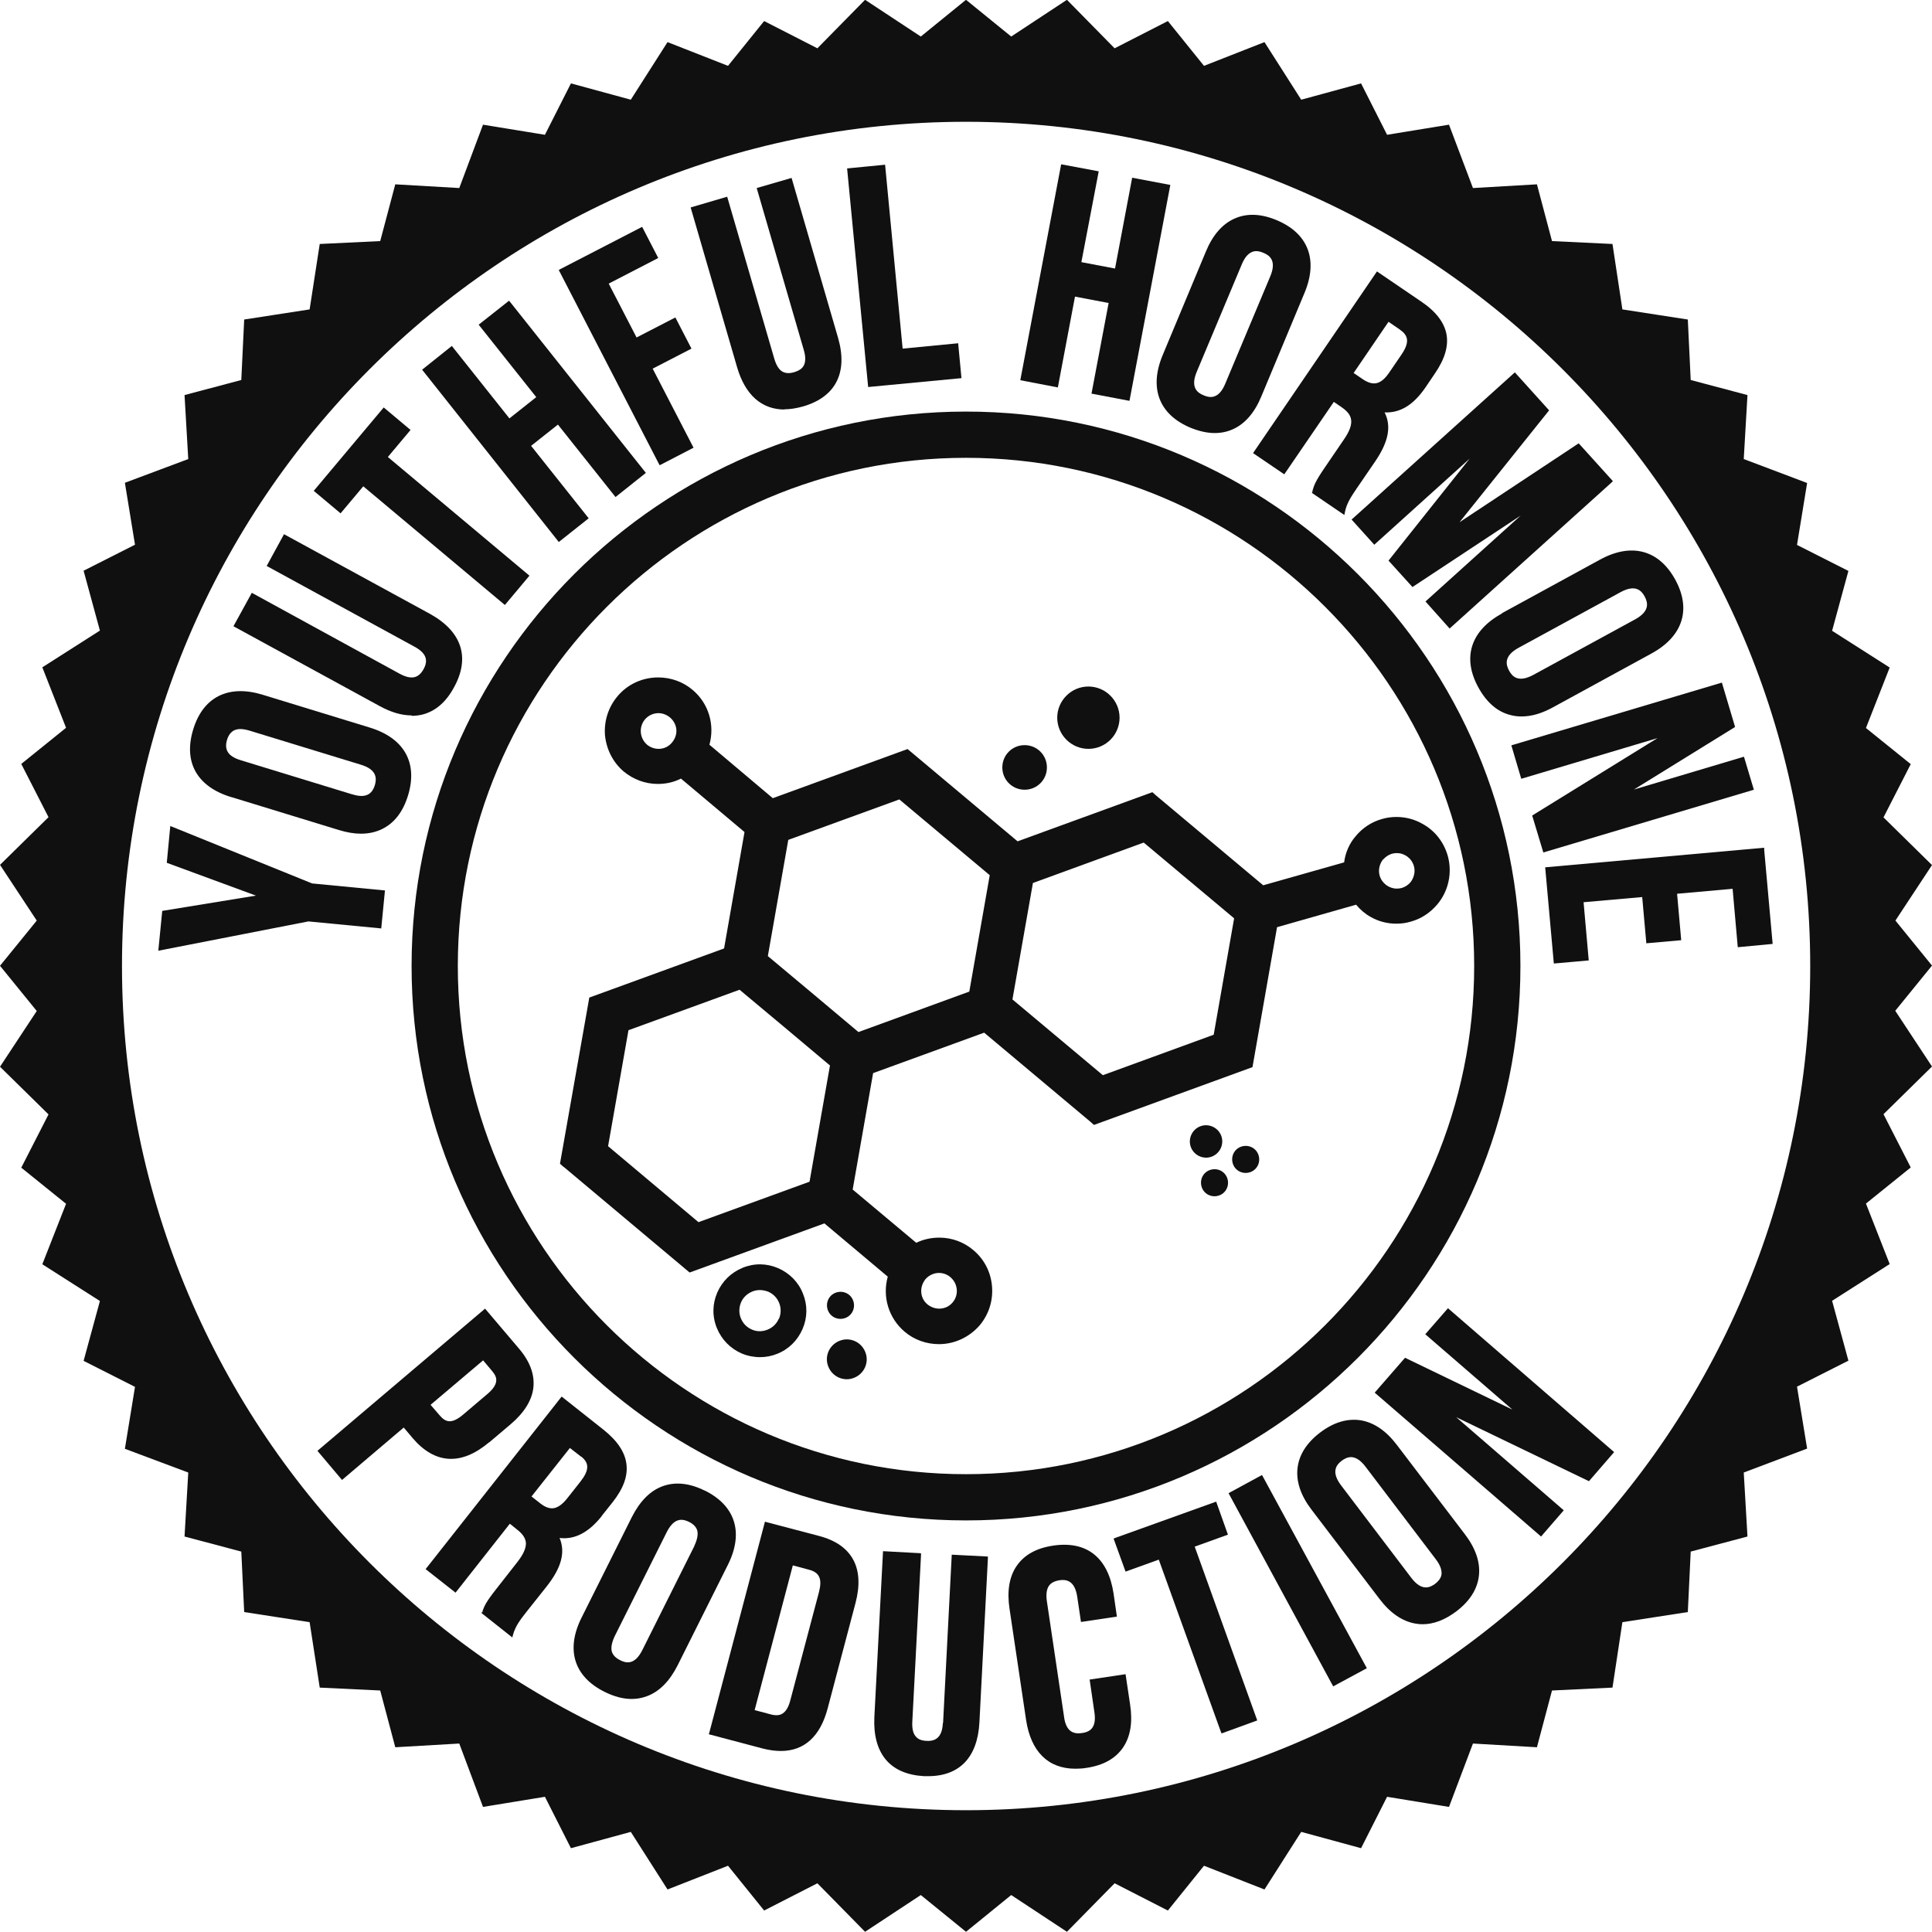
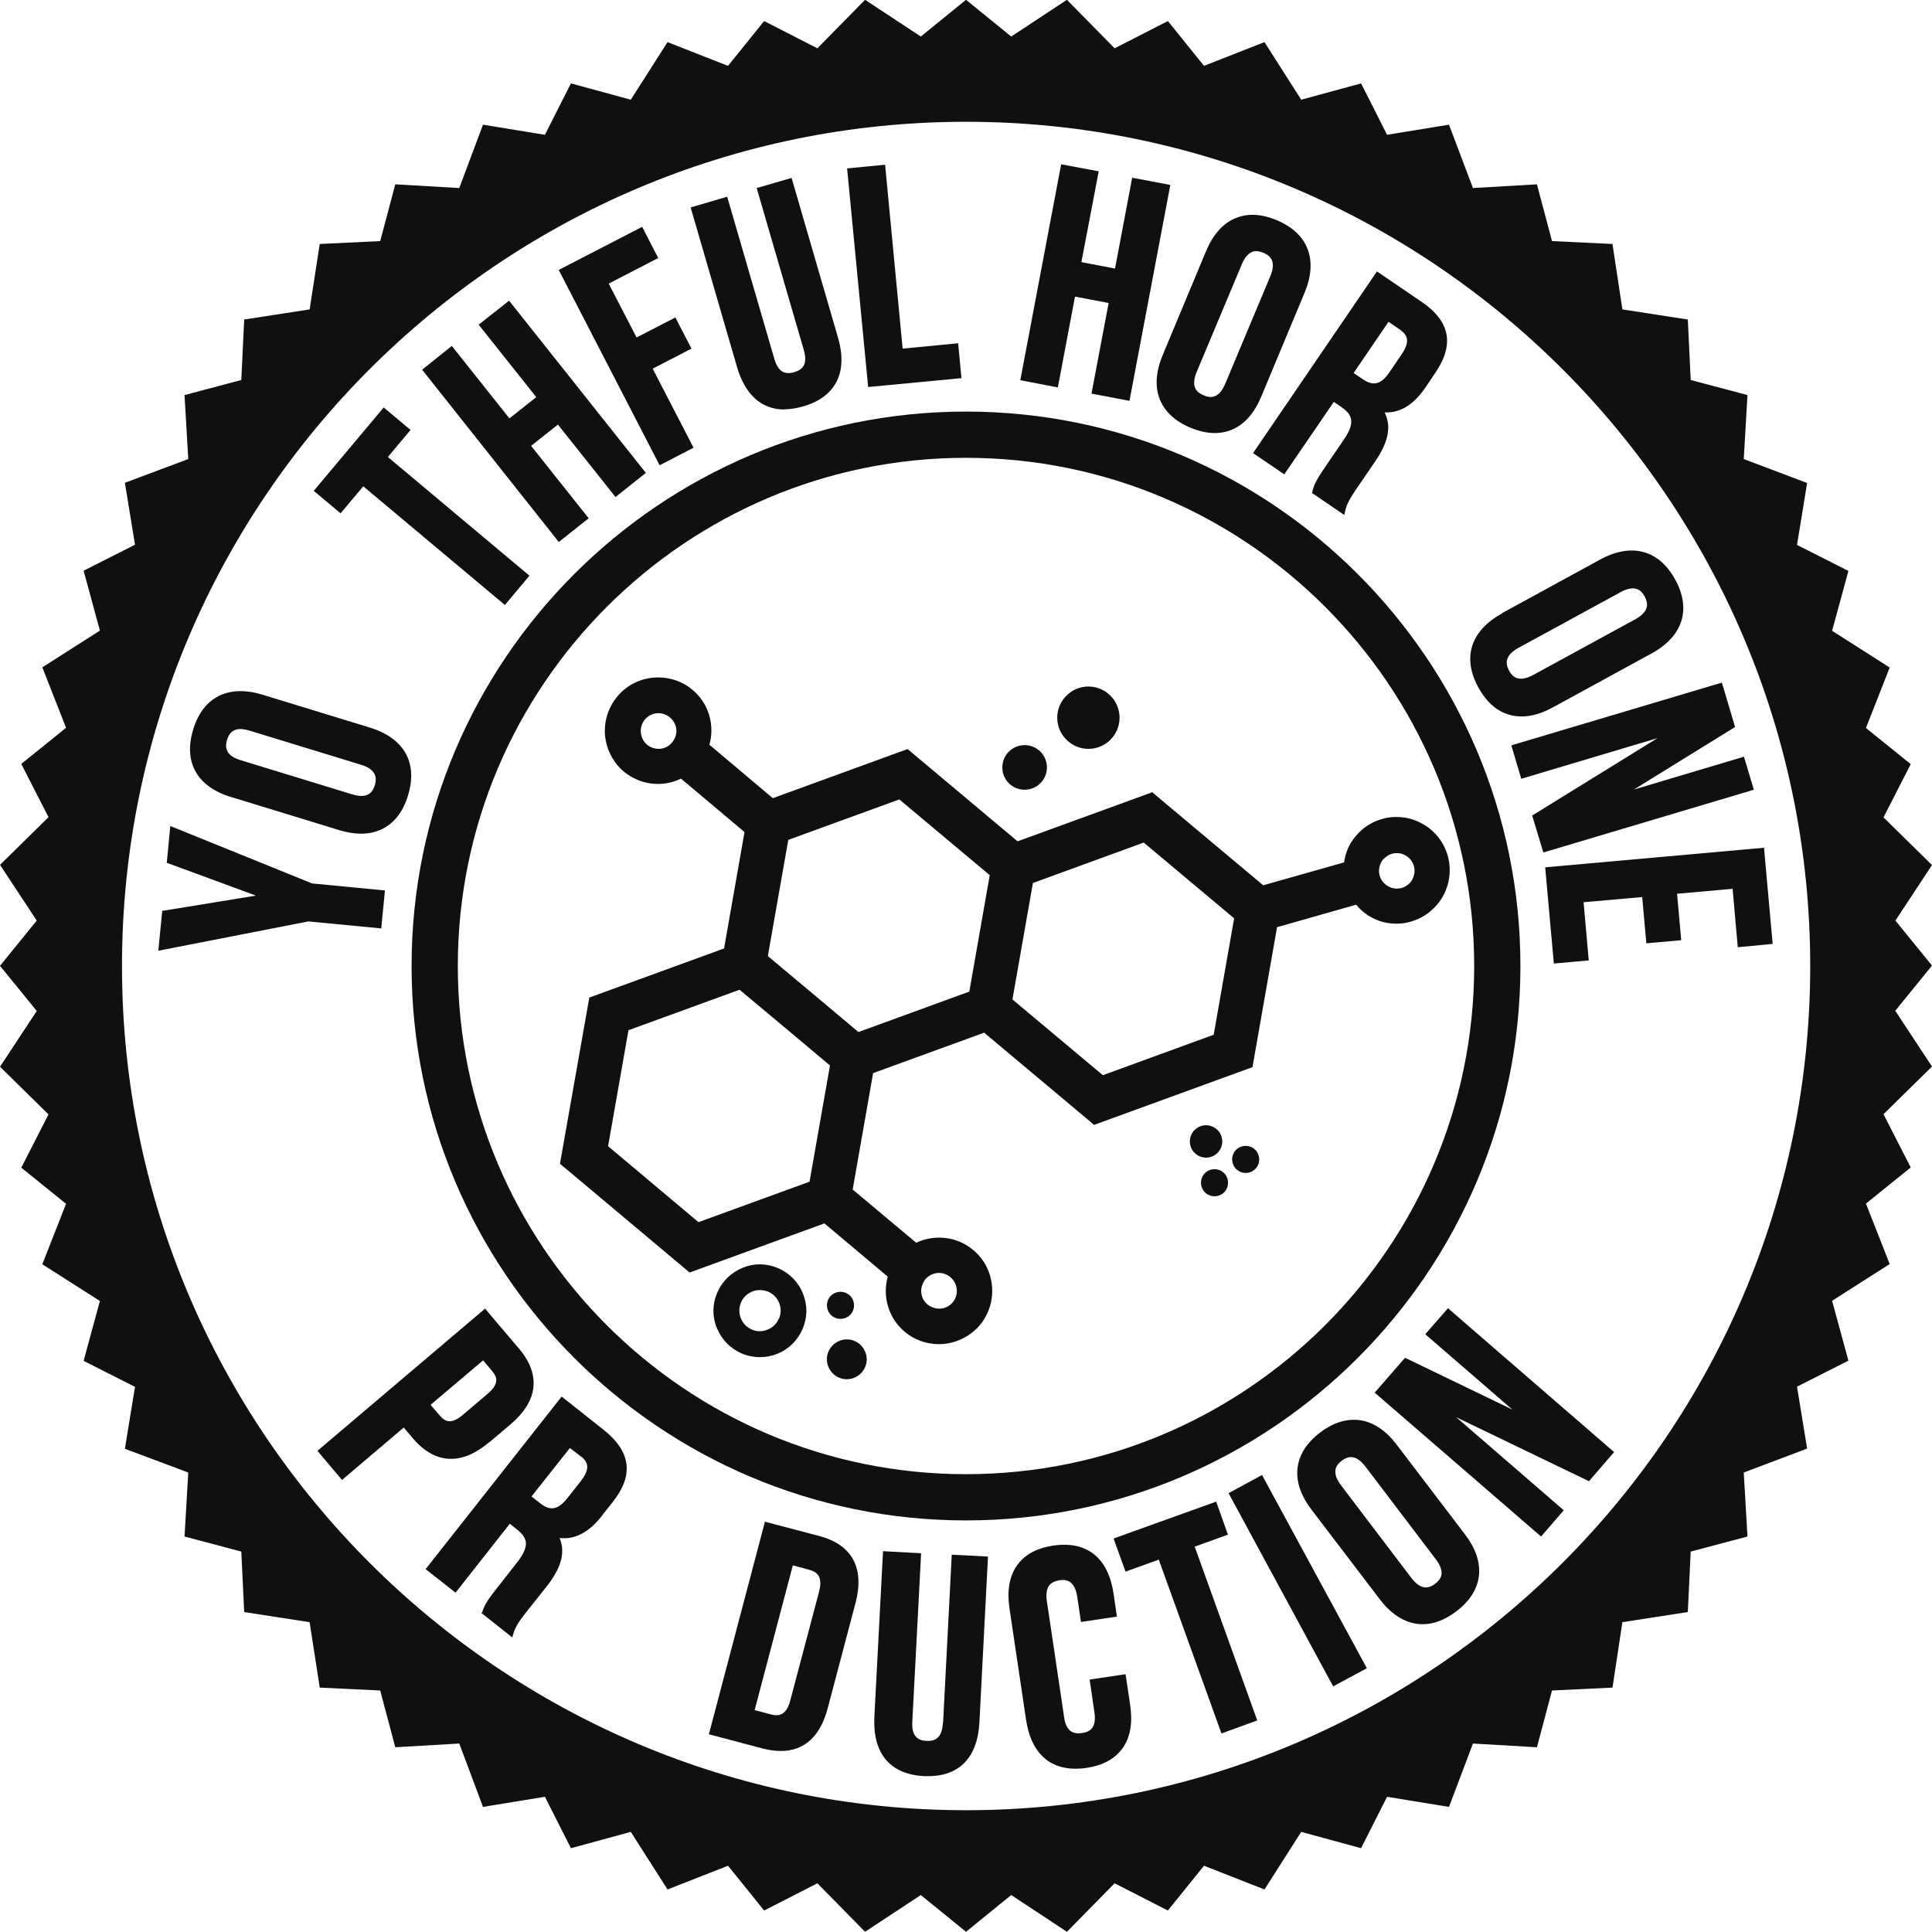
<svg xmlns="http://www.w3.org/2000/svg" id="Layer_2" data-name="Layer 2" viewBox="0 0 93.6 93.6">
  <defs>
    <style>
      .cls-1 {
        fill: #0f100f;
      }
    </style>
  </defs>
  <g id="Editable">
    <g>
      <path class="cls-1" d="M91.82,44.61l1.78-2.7-2.35-2.31,1.32-2.58-2.17-1.75,1.15-2.93-2.79-1.78.79-2.9-2.49-1.26.49-3-3.07-1.16.18-3.1-2.75-.73-.14-2.93-3.17-.49-.48-3.17-2.93-.14-.73-2.75-3.1.18-1.16-3.07-3,.49-1.26-2.49-2.9.79-1.78-2.79-2.93,1.15-1.75-2.17-2.58,1.32-2.31-2.35-2.7,1.78-2.19-1.78-2.19,1.78-2.7-1.78-2.31,2.35-2.58-1.32-1.75,2.17-2.93-1.15-1.78,2.79-2.9-.79-1.26,2.49-3-.49-1.15,3.07-3.1-.18-.73,2.75-2.93.14-.49,3.17-3.17.49-.14,2.93-2.75.73.18,3.1-3.07,1.15.49,3-2.49,1.26.79,2.9-2.79,1.78,1.15,2.93-2.17,1.75,1.32,2.58-2.35,2.31,1.78,2.7-1.78,2.19,1.78,2.19-1.78,2.7,2.35,2.31-1.32,2.58,2.17,1.75-1.15,2.93,2.79,1.78-.79,2.9,2.49,1.26-.49,3,3.07,1.15-.18,3.1,2.75.73.14,2.93,3.17.49.49,3.17,2.93.14.73,2.75,3.1-.18,1.15,3.07,3-.49,1.26,2.49,2.9-.79,1.78,2.79,2.93-1.15,1.75,2.17,2.58-1.32,2.31,2.35,2.7-1.78,2.19,1.78,2.19-1.78,2.7,1.78,2.31-2.35,2.58,1.32,1.75-2.17,2.93,1.15,1.78-2.79,2.9.79,1.26-2.49,3,.49,1.16-3.07,3.1.18.73-2.75,2.93-.14.48-3.17,3.17-.49.14-2.93,2.75-.73-.18-3.1,3.07-1.16-.49-3,2.49-1.26-.79-2.9,2.79-1.78-1.15-2.93,2.17-1.75-1.32-2.58,2.35-2.31-1.78-2.7,1.78-2.19-1.78-2.19ZM46.8,87.7c-22.55,0-40.89-18.35-40.89-40.9S24.25,5.9,46.8,5.9s40.9,18.35,40.9,40.9-18.34,40.9-40.9,40.9Z" />
      <path class="cls-1" d="M19.94,46.8c0,14.81,12.05,26.86,26.86,26.86s26.86-12.05,26.86-26.86-12.05-26.86-26.86-26.86-26.86,12.05-26.86,26.86ZM46.8,22.18c13.58,0,24.62,11.05,24.62,24.62s-11.04,24.62-24.62,24.62-24.62-11.04-24.62-24.62,11.05-24.62,24.62-24.62Z" />
      <polygon class="cls-1" points="18.47 44.98 18.65 43.14 15.12 42.8 8.38 40.07 8.25 40.02 8.08 41.8 12.4 43.39 7.86 44.13 7.67 46.06 14.94 44.64 18.37 44.97 18.47 44.98" />
      <path class="cls-1" d="M11.22,38.62l5.19,1.59c.39.12.75.18,1.08.18.38,0,.73-.08,1.03-.23.59-.29,1.01-.84,1.25-1.63.48-1.58-.19-2.77-1.85-3.28l-5.19-1.59c-1.66-.51-2.89.1-3.37,1.68-.24.79-.2,1.48.12,2.05.32.56.9.98,1.73,1.23ZM17.05,38.48l-5.39-1.65c-.32-.1-.53-.23-.63-.41-.09-.16-.1-.34-.03-.58.07-.23.19-.38.35-.46.09-.04.19-.06.3-.06.13,0,.28.03.45.08l5.39,1.65c.79.24.76.68.67.99-.07.23-.19.39-.35.46-.18.09-.44.08-.75-.02Z" />
-       <path class="cls-1" d="M19.95,34.68c.17,0,.34-.02.51-.06.63-.16,1.15-.6,1.54-1.33.79-1.44.37-2.7-1.17-3.55l-6.98-3.81-.09-.05-.84,1.54,7.16,3.91c.55.3.69.64.44,1.09-.25.45-.6.52-1.16.22l-7.07-3.87-.09-.05-.89,1.62,7.07,3.86c.56.31,1.08.46,1.56.46Z" />
      <polygon class="cls-1" points="17.6 23.56 24.46 29.31 25.65 27.89 18.79 22.14 19.89 20.83 18.59 19.74 15.2 23.78 16.5 24.87 17.6 23.56" />
      <polygon class="cls-1" points="27.07 26.26 28.52 25.11 25.73 21.6 27.03 20.57 29.82 24.08 31.29 22.91 24.73 14.65 24.66 14.57 23.19 15.73 25.98 19.24 24.68 20.27 21.89 16.76 20.45 17.91 27.01 26.18 27.07 26.26" />
      <polygon class="cls-1" points="31.96 22.54 33.6 21.69 31.62 17.86 33.5 16.89 32.72 15.38 30.84 16.35 29.49 13.74 31.89 12.5 31.11 10.99 27.16 13.03 27.07 13.08 31.91 22.45 31.96 22.54" />
      <path class="cls-1" d="M38,19.83c.28,0,.59-.05.91-.14,1.58-.46,2.18-1.64,1.69-3.33l-2.25-7.74-1.69.49,2.28,7.84c.1.33.09.59,0,.76-.08.15-.23.25-.46.32-.24.07-.42.06-.58-.03-.17-.1-.3-.32-.39-.63l-2.28-7.84-1.77.52,2.25,7.74c.39,1.34,1.19,2.05,2.3,2.05Z" />
      <polygon class="cls-1" points="42.06 18.75 46.58 18.32 46.42 16.63 43.73 16.89 42.89 8.08 42.88 7.98 41.04 8.16 42.05 18.65 42.06 18.75" />
      <polygon class="cls-1" points="52.08 14.37 53.71 14.68 52.88 19.07 54.72 19.42 56.68 9.06 56.7 8.96 54.85 8.61 54.02 13.01 52.39 12.7 53.23 8.3 51.41 7.96 49.45 18.32 49.43 18.42 51.25 18.77 52.08 14.37" />
      <path class="cls-1" d="M57.67,20.72c.42.17.81.26,1.18.26.31,0,.6-.06.87-.18.59-.26,1.06-.8,1.39-1.6l2.09-5.01c.67-1.6.18-2.88-1.34-3.52-.76-.32-1.45-.35-2.05-.08-.59.26-1.06.8-1.39,1.6l-2.09,5.01c-.67,1.6-.18,2.88,1.34,3.52ZM60.63,12.22c.16-.08.35-.07.58.03.3.12.65.38.33,1.14l-2.18,5.2c-.13.31-.28.5-.47.59-.17.08-.35.07-.58-.03-.3-.12-.65-.38-.33-1.14l2.18-5.2c.13-.31.28-.5.47-.59Z" />
      <path class="cls-1" d="M60.69,21.94l1.53,1.04,2.4-3.51.38.26c.49.34.69.72.11,1.56l-.92,1.35c-.48.7-.53.88-.61,1.16l.1.04-.1-.03-.02.07,1.57,1.07.03-.15c.08-.4.28-.71.55-1.11l.91-1.33c.65-.95.8-1.71.46-2.38.75.03,1.39-.35,1.98-1.21l.46-.68c.48-.7.66-1.32.56-1.89-.11-.58-.51-1.11-1.24-1.6l-2.13-1.45-5.94,8.71-.06.09ZM67.83,15.98c.43.29.45.64.06,1.21l-.58.85c-.4.59-.77.68-1.29.33l-.44-.3,1.69-2.48.57.39Z" />
-       <polygon class="cls-1" points="75.05 19.88 73.39 18.04 65.56 25.1 65.48 25.17 66.58 26.39 71.2 22.22 67.27 27.16 68.43 28.44 73.67 24.98 69.06 29.14 70.23 30.45 78.07 23.38 78.14 23.31 76.54 21.54 76.48 21.48 70.71 25.3 75.05 19.88" />
      <path class="cls-1" d="M72.77,29.72c-1.52.83-1.94,2.14-1.15,3.58.4.73.92,1.18,1.55,1.34.18.05.36.07.55.07.48,0,.99-.15,1.53-.45l4.76-2.6c1.52-.83,1.94-2.14,1.15-3.58s-2.12-1.8-3.64-.97l-4.76,2.6ZM73.56,31.39l4.95-2.7c.73-.4,1.02-.07,1.17.21.15.28.27.7-.45,1.1l-4.95,2.7c-.73.39-1.02.07-1.17-.21-.15-.28-.27-.7.45-1.1Z" />
      <polygon class="cls-1" points="73.22 36.11 73.7 37.73 80.3 35.76 74.23 39.51 74.77 41.3 84.87 38.29 84.97 38.26 84.49 36.66 79.16 38.25 84.06 35.22 83.42 33.07 73.32 36.08 73.22 36.11" />
      <polygon class="cls-1" points="74.86 42.02 75.27 46.58 75.28 46.68 76.97 46.53 76.72 43.71 79.56 43.46 79.76 45.7 81.45 45.55 81.25 43.3 83.94 43.06 84.19 45.89 85.88 45.73 85.47 41.17 85.47 41.07 74.96 42.01 74.86 42.02" />
      <path class="cls-1" d="M23.7,69.88l1.04-.88c.66-.56,1.03-1.16,1.1-1.77.07-.63-.16-1.27-.71-1.91l-1.63-1.92-8.04,6.82-.08.07,1.19,1.41,2.99-2.54.43.51c1.08,1.27,2.36,1.34,3.7.21ZM23.41,65.91l.43.51c.15.18.22.33.2.49-.02.19-.15.39-.42.62l-1.19,1.01c-.56.47-.85.36-1.13.03l-.44-.51,2.54-2.15Z" />
      <path class="cls-1" d="M29.16,73.43l.51-.64c.53-.67.75-1.27.68-1.85-.07-.59-.44-1.14-1.12-1.68l-2.02-1.6-6.59,8.36,1.45,1.14,2.63-3.34.36.29c.28.22.41.43.42.66,0,.25-.13.54-.41.9l-1.01,1.29c-.53.67-.59.84-.69,1.11l.09.05-.1-.04-.03.07,1.49,1.18.04-.15c.11-.39.33-.69.63-1.07l1-1.26c.71-.9.91-1.65.62-2.34.73.09,1.41-.26,2.05-1.07ZM28.15,70.56c.41.32.4.67-.03,1.22l-.64.81c-.23.29-.45.45-.67.48-.2.02-.4-.05-.64-.24l-.42-.33,1.86-2.35.54.42Z" />
-       <path class="cls-1" d="M34.15,72.22c-.74-.37-1.43-.44-2.04-.22-.61.22-1.11.73-1.5,1.5l-2.43,4.86c-.78,1.55-.38,2.86,1.1,3.6.46.23.9.35,1.32.35.25,0,.49-.04.73-.13.61-.22,1.11-.73,1.5-1.5l2.43-4.86c.78-1.55.38-2.86-1.1-3.6ZM33.64,74.9l-2.52,5.04c-.37.74-.79.64-1.08.49-.22-.11-.35-.25-.4-.42-.05-.19,0-.44.14-.74l2.52-5.04c.23-.46.48-.6.71-.6.14,0,.26.05.37.1.22.11.35.25.4.42.05.19,0,.44-.14.74Z" />
      <path class="cls-1" d="M39.67,74.41l-2.51-.66-.1-.03-2.69,10.2-.03.1,2.61.69c.31.08.61.12.88.12,1.13,0,1.91-.7,2.27-2.07l1.35-5.11c.22-.84.18-1.54-.11-2.08-.3-.56-.86-.95-1.67-1.16ZM39.2,76.05c.5.13.64.45.48,1.07l-1.39,5.25c-.08.32-.21.54-.37.64-.14.1-.33.11-.57.05l-.79-.21,1.85-7.01.79.21Z" />
      <path class="cls-1" d="M45.68,83.47c-.03.63-.29.9-.79.87-.25-.01-.42-.08-.53-.22-.13-.15-.18-.4-.16-.73l.42-8.04v-.1s-1.84-.1-1.84-.1l-.42,8.04c-.04.86.14,1.55.54,2.04.41.5,1.04.77,1.86.82.07,0,.14,0,.21,0,1.52,0,2.39-.92,2.48-2.6l.41-7.94v-.1s-1.75-.09-1.75-.09l-.42,8.15Z" />
      <path class="cls-1" d="M54.53,81.11l-1.74.26.23,1.58c.05.33.02.57-.09.74-.1.15-.27.24-.51.27-.24.04-.43,0-.57-.11-.15-.12-.26-.35-.3-.68l-.83-5.58c-.05-.33-.02-.58.09-.75.1-.15.27-.24.51-.28.32-.05.75-.01.87.81l.18,1.21,1.74-.26-.16-1.11c-.26-1.74-1.29-2.57-2.92-2.33-.82.12-1.41.45-1.78.99-.36.53-.47,1.23-.34,2.08l.8,5.37c.23,1.54,1.07,2.37,2.39,2.37.17,0,.35-.01.53-.04.82-.12,1.41-.45,1.78-.99.36-.53.47-1.23.34-2.08l-.22-1.47Z" />
      <polygon class="cls-1" points="59.49 74.35 58.92 72.75 54.05 74.5 53.95 74.54 54.53 76.14 56.14 75.56 59.14 83.88 59.18 83.98 60.91 83.35 57.88 74.93 59.49 74.35" />
      <polygon class="cls-1" points="61.14 71.46 59.52 72.34 64.54 81.61 64.59 81.7 66.22 80.82 61.19 71.55 61.14 71.46" />
      <path class="cls-1" d="M67.68,70.01c-.52-.69-1.11-1.09-1.75-1.2-.65-.1-1.31.09-1.97.59-.66.5-1.03,1.09-1.1,1.74-.07.64.16,1.32.68,2l3.29,4.32c.52.69,1.11,1.09,1.75,1.2.11.02.23.03.34.03.54,0,1.08-.21,1.63-.62.66-.5,1.03-1.09,1.1-1.74.07-.64-.16-1.32-.68-2l-3.29-4.32ZM69.53,76.73c-.26.19-.65.37-1.15-.28h0s-3.41-4.49-3.41-4.49c-.5-.66-.22-1,.03-1.19.26-.19.65-.37,1.15.28l3.41,4.49c.2.26.29.5.28.7-.01.18-.12.34-.31.49Z" />
      <polygon class="cls-1" points="69.05 64.64 73.27 68.29 68.07 65.78 66.6 67.47 74.66 74.44 75.76 73.17 70.55 68.66 76.98 71.76 78.2 70.35 70.15 63.38 69.05 64.64" />
      <path class="cls-1" d="M27.32,56.54l5.9,4.95.19.16.22-.08,6.31-2.3,3.07,2.58c-.27.97.04,2.01.82,2.67.46.39,1.05.6,1.66.6.76,0,1.48-.34,1.98-.92.44-.53.65-1.2.59-1.89-.06-.69-.38-1.31-.91-1.75-.46-.39-1.04-.6-1.64-.6-.39,0-.77.08-1.12.25l-3.08-2.58.99-5.64,5.38-1.96,5.14,4.31.18.16.22-.08,7.24-2.64.22-.08.04-.23,1.15-6.55,3.83-1.09c.2.24.43.44.7.59.38.22.81.33,1.25.33.24,0,.47-.03.7-.1.51-.14.94-.43,1.28-.83.55-.65.74-1.54.51-2.36-.19-.66-.62-1.22-1.23-1.55-.38-.22-.82-.33-1.25-.33-.24,0-.48.03-.71.1-.5.14-.94.43-1.27.83-.31.36-.5.8-.56,1.27l-3.92,1.11-5.19-4.35-.18-.16-.22.08-6.31,2.3-5.15-4.32-.18-.15-.22.08-6.31,2.3-3.07-2.59c.27-.97-.04-2.01-.82-2.66-.46-.39-1.05-.6-1.66-.6-.77,0-1.49.33-1.98.92-.44.53-.65,1.19-.6,1.88.07.69.39,1.32.91,1.76.46.38,1.04.6,1.65.6.39,0,.77-.08,1.12-.26l3.08,2.59-.99,5.64-6.31,2.3-.22.08-.04.23-1.34,7.59-.04.23.18.16ZM44.83,61.98c.17-.2.42-.31.66-.31.2,0,.4.07.56.21.36.31.41.85.11,1.21-.17.21-.41.31-.66.31-.2,0-.39-.07-.56-.2-.21-.17-.31-.41-.31-.66,0-.19.07-.39.2-.56ZM67.02,41.63c.11-.12.25-.22.42-.27.07-.02.16-.03.23-.03.38,0,.72.25.83.63.08.28,0,.57-.17.79-.11.12-.25.22-.42.27-.08.02-.16.03-.24.03-.37,0-.72-.25-.83-.63-.08-.28,0-.58.17-.79ZM32.56,35.97c-.17.21-.41.31-.65.31-.2,0-.4-.07-.56-.2-.36-.31-.41-.85-.11-1.22.17-.2.41-.31.66-.31.19,0,.39.07.56.21.2.17.31.41.31.65,0,.19-.07.39-.21.56ZM50.04,42.78l5.37-1.96,4.38,3.67-.99,5.64-5.37,1.96-4.38-3.67.99-5.63ZM38.19,40.69l5.38-1.96,4.38,3.67-.99,5.64-5.37,1.96-2.19-1.84-2.2-1.84.99-5.63ZM30.45,49.91l5.38-1.96,2.19,1.83,2.19,1.84-.99,5.63-5.38,1.96-4.38-3.68.99-5.63Z" />
      <path class="cls-1" d="M49.64,38.26c.6,0,1.08-.48,1.08-1.08s-.48-1.08-1.08-1.08-1.08.48-1.08,1.08.48,1.08,1.08,1.08Z" />
      <path class="cls-1" d="M40.67,64.96c-.5.2-.74.76-.54,1.25.2.5.76.74,1.25.54.5-.2.74-.76.54-1.25-.2-.5-.76-.74-1.25-.54Z" />
      <path class="cls-1" d="M40.96,63.85c.34-.13.5-.51.37-.85-.13-.34-.51-.5-.85-.37s-.5.51-.37.85c.13.34.51.5.85.37Z" />
      <path class="cls-1" d="M52.73,36.28c.84,0,1.51-.68,1.51-1.51s-.68-1.51-1.51-1.51-1.51.68-1.51,1.51.68,1.51,1.51,1.51Z" />
      <path class="cls-1" d="M37.7,61.44c-.55-.24-1.16-.25-1.72-.02s-.99.65-1.23,1.2c-.24.55-.25,1.16-.02,1.72s.65.99,1.2,1.23c.28.12.59.18.89.18.28,0,.56-.05.83-.16.56-.22.99-.65,1.23-1.2.24-.55.25-1.16.02-1.72-.22-.56-.65-.99-1.2-1.23ZM37.73,63.89c-.11.25-.3.43-.55.53-.25.1-.52.1-.76-.01-.25-.11-.43-.3-.53-.55-.1-.25-.09-.52.01-.76s.3-.43.55-.53c.12-.05.24-.07.37-.07.13,0,.27.03.4.08.25.11.43.3.53.55s.09.52-.01.76Z" />
      <path class="cls-1" d="M60.11,55.56c-.34.13-.5.51-.37.85.13.34.51.5.85.37.34-.13.5-.51.37-.85-.13-.34-.51-.5-.85-.37Z" />
      <path class="cls-1" d="M58.6,56.69c-.34.13-.5.51-.37.85.13.34.51.5.85.37.34-.13.5-.51.37-.85-.13-.34-.51-.5-.85-.37Z" />
      <path class="cls-1" d="M58.72,56.03c.4-.16.6-.62.44-1.02-.16-.4-.62-.6-1.02-.44-.4.16-.6.62-.44,1.02.16.4.62.6,1.02.44Z" />
    </g>
  </g>
</svg>